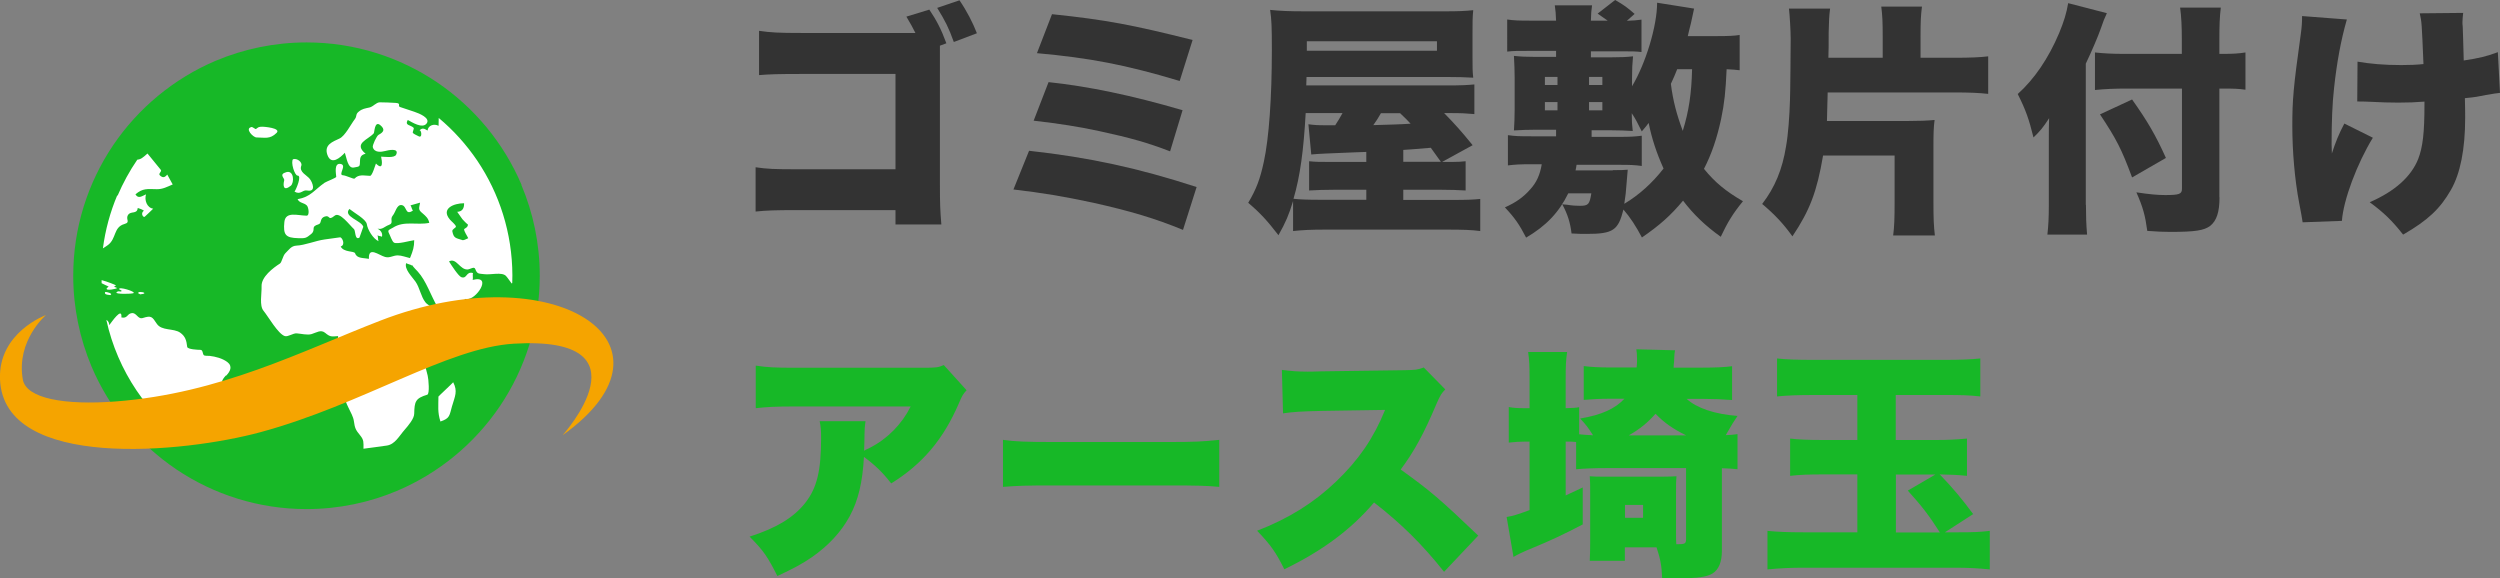
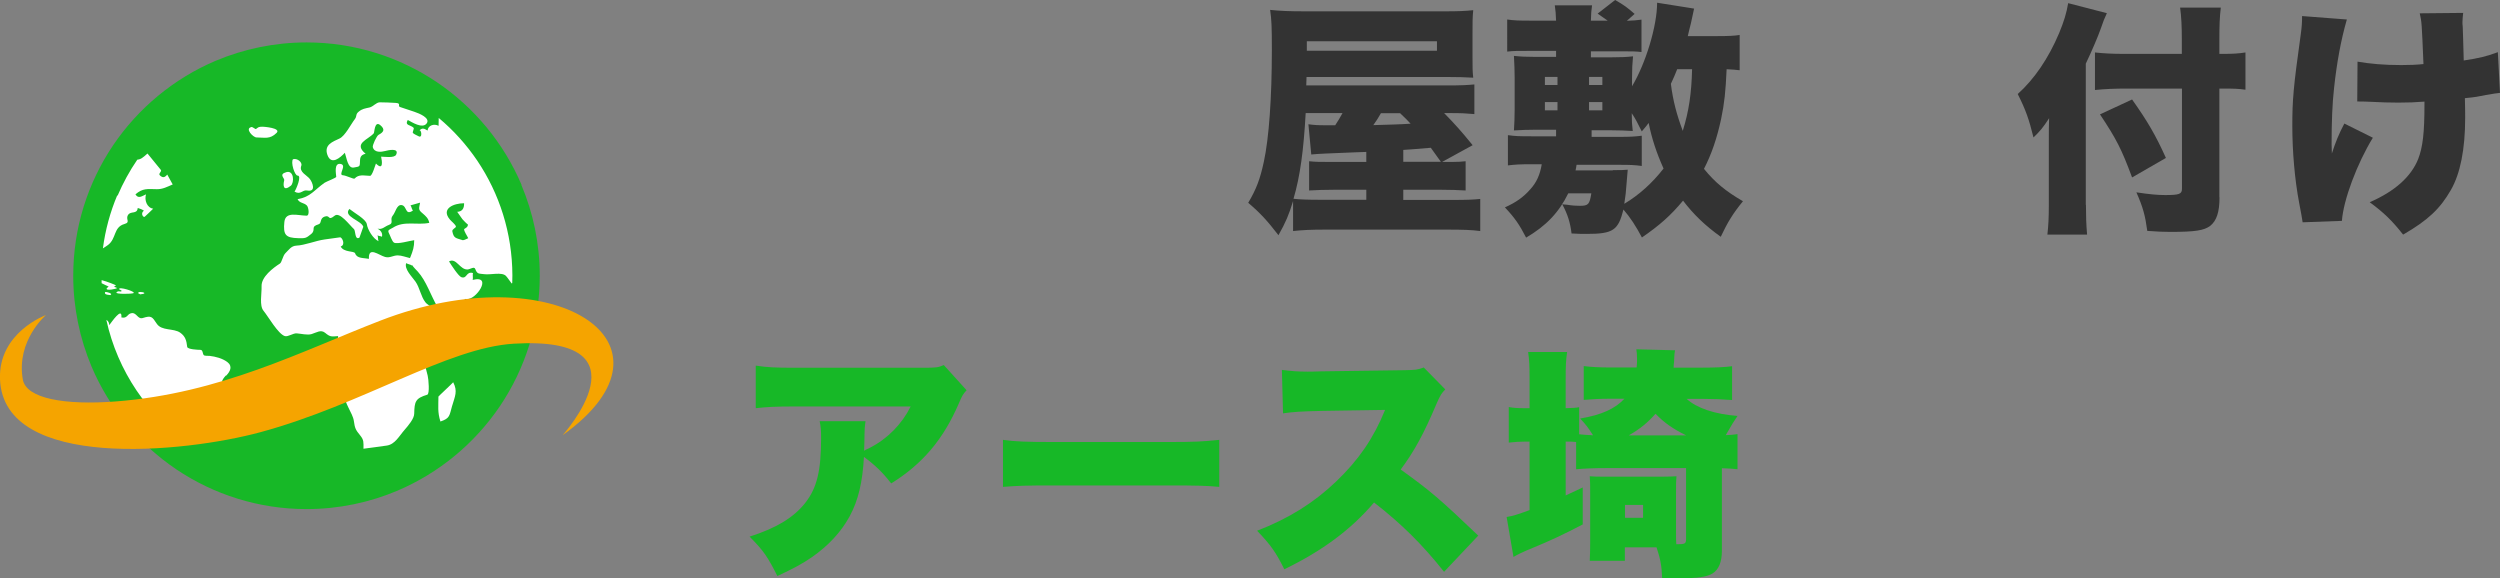
<svg xmlns="http://www.w3.org/2000/svg" id="_レイヤー_2" data-name="レイヤー 2" viewBox="0 0 174.43 40.36">
  <rect x="0" y="0" width="174.43" height="40.36" fill="#808080" stroke="none" />
  <defs>
    <style>
      .cls-1 {
        fill: #333;
      }

      .cls-1, .cls-2, .cls-3, .cls-4, .cls-5 {
        stroke-width: 0px;
      }

      .cls-2 {
        fill: #17b827;
      }

      .cls-3 {
        fill: #f5a400;
      }

      .cls-4 {
        fill: #fff;
      }

      .cls-5 {
        fill: #4b4b4b;
      }
    </style>
  </defs>
  <g id="_コンテンツ系1" data-name="コンテンツ系1">
    <g>
-       <path class="cls-1" d="M65.58,3.18v9.67c0,1.43.02,1.82.1,2.81h-3.2v-1h-6.85c-1.56,0-2.14.02-2.91.1v-3.09c.82.12,1.27.14,2.96.14h6.8v-6.65h-6.6c-1.56,0-2.21.02-2.92.08v-3.09c.82.12,1.36.15,2.97.15h7.94c-.2-.41-.32-.61-.63-1.14l1.6-.49c.49.73.82,1.34,1.19,2.35l-.46.17ZM66.95.03c.49.71.93,1.56,1.21,2.29l-1.61.61c-.37-1.02-.58-1.43-1.16-2.38l1.56-.53Z" />
-       <path class="cls-1" d="M71.8,10.52c4.2.46,7.63,1.21,11.69,2.53l-.95,2.99c-1.95-.8-3.65-1.31-6.29-1.9-2.06-.44-3.5-.68-5.54-.92l1.09-2.7ZM73.16,5.73c2.75.29,5.8.92,9.35,1.96l-.87,2.87c-1.5-.58-2.79-.95-4.93-1.41-1.51-.32-2.69-.51-4.59-.73l1.04-2.69ZM73.4.99c3.76.39,5.63.75,9.81,1.8l-.9,2.86c-3.81-1.14-6.29-1.61-9.96-1.94l1.05-2.72Z" />
      <path class="cls-1" d="M100.65,11.3h.61c.46,0,.73-.02,1-.05v2.04c-.53-.03-1-.05-1.65-.05h-2.7v.71h3.38c1.07,0,1.5-.02,1.99-.07v2.24c-.61-.08-1.19-.1-2.35-.1h-8.45c-1.02,0-1.61.03-2.26.1v-2.09c-.29.95-.51,1.48-1.02,2.38-.77-1-1.27-1.55-2.11-2.26.56-.94.83-1.65,1.09-2.86.36-1.65.56-4.49.56-7.8,0-1.65-.02-2.09-.12-2.8.66.07,1.31.1,2.4.1h9.82c.87,0,1.39-.02,1.95-.08-.05.53-.05.82-.05,1.56v1.77c0,.66,0,.92.05,1.38-.54-.03-1.07-.05-1.94-.05h-9.69l-.02.59h9.79c1,0,1.43-.02,1.94-.07v2.07c-.58-.05-.87-.07-1.67-.07h-.44c.75.77,1.16,1.22,1.99,2.24l-2.12,1.16ZM95.34,13.24h-2.28c-.68,0-1.19.02-1.72.05v-2.04c.48.05.71.05,1.73.05h2.26v-.7q-.58.02-.83.03c-1.72.07-2.58.1-3.01.15l-.2-2.11c.39.05.56.07,1.22.07h.65c.22-.34.34-.53.51-.85h-2.57c-.14,2.57-.39,4.44-.85,5.98.49.05.94.07,1.94.07h3.14v-.71ZM100.26,3.54v-.66h-9.08v.66h9.08ZM96.35,7.9c-.22.39-.31.51-.53.83,1.02-.03,1.89-.05,2.6-.1-.22-.24-.29-.31-.73-.73h-1.34ZM100.54,11.3q-.49-.68-.71-.99-1.39.12-1.92.15v.83h2.63Z" />
      <path class="cls-1" d="M121.37,4.9c-.27-.03-.46-.05-.9-.07-.07,1.56-.15,2.35-.39,3.5-.29,1.33-.65,2.4-1.19,3.45.75.93,1.51,1.56,2.72,2.26-.68.83-1.07,1.46-1.55,2.48-1.09-.78-1.9-1.56-2.63-2.52-.87,1.04-1.61,1.7-2.87,2.57-.41-.78-.82-1.41-1.29-1.95-.36,1.44-.71,1.7-2.55,1.7-.31,0-.56,0-1.07-.03-.09-.75-.27-1.34-.65-2.04.12.02.24.03.29.03.44.07.71.08.94.08.59,0,.68-.1.8-.87h-1.61c-.65,1.33-1.53,2.26-2.94,3.09-.46-.9-.8-1.39-1.48-2.11.76-.34,1.29-.71,1.77-1.26.44-.48.68-1.02.8-1.75h-.73c-.83,0-1.1.02-1.63.08v-2.11c.51.07.76.08,1.63.08h1.73v-.46h-1.36c-.56,0-1.07.02-1.58.05.03-.51.05-.87.05-1.46v-2.21c0-.58-.02-.85-.05-1.53.46.05.85.07,1.55.07h1.39v-.42h-1.78c-.97,0-1.17,0-1.63.05V1.36c.48.07.8.08,1.63.08h1.78c-.02-.48-.03-.68-.09-1.07h2.6c-.05.37-.07.59-.08,1.07h1.17s-.24-.17-.7-.49l1.22-.95c.63.36.83.51,1.36.97l-.54.48c.48-.02.66-.03,1.02-.08v2.26c-.44-.05-.65-.05-1.63-.05h-1.9v.42h1.39c.73,0,1.1-.02,1.55-.07-.05.54-.07.87-.07,1.55v.54c.95-1.58,1.75-4.2,1.75-5.83l2.58.41q-.1.46-.22,1.02c-.07.24-.1.42-.22.9h2.01c.85,0,1.24-.02,1.61-.08v2.46ZM107.79,5.37v.56h.88v-.56h-.88ZM107.79,7.12v.58h.88v-.58h-.88ZM112.53,11.87c.63,0,.71,0,1.04-.03q-.02.22-.07.83c-.05.73-.09,1.04-.17,1.55,1.05-.63,1.95-1.45,2.74-2.46-.49-1.09-.82-2.09-1.04-3.18-.14.19-.24.31-.48.59-.31-.63-.44-.88-.7-1.27,0,.54.02.83.07,1.24-.51-.03-.95-.05-1.51-.05h-1.36v.46h1.87c.87,0,1.12-.02,1.63-.08v2.11c-.53-.07-.78-.08-1.63-.08h-2.92c-.03.17-.03.22-.07.39h2.6ZM111.8,5.93v-.56h-.93v.56h.93ZM111.8,7.7v-.58h-.93v.58h.93ZM117.02,4.83c-.15.39-.22.54-.44,1.02.15,1.19.41,2.16.83,3.28.43-1.38.61-2.62.65-4.3h-1.04Z" />
-       <path class="cls-1" d="M127.2,10.85c-.43,2.52-.92,3.82-2.14,5.64-.63-.88-1.22-1.51-2.11-2.26.88-1.14,1.41-2.4,1.67-4.04.14-.77.24-2.11.27-3.2.02-.15.05-3.94.05-4.28,0-.54-.07-1.7-.12-2.11h2.87c-.07.53-.08.87-.1,1.68,0,.92,0,1.22-.02,1.75h3.79v-1.43c0-1.07-.02-1.51-.1-2.14h2.84c-.08.61-.1,1.04-.1,2.14v1.43h2.41c1,0,1.78-.03,2.31-.1v2.62c-.63-.07-1.33-.1-2.31-.1h-8.89c0,.32-.02.6-.02.75-.02.73-.02.75-.03,1.24h5.71c.76,0,1.27-.02,1.8-.07-.07.51-.08,1.02-.08,1.8v3.91c0,1.17.02,1.67.1,2.35h-2.91c.08-.63.1-1.17.1-2.35v-3.23h-5Z" />
      <path class="cls-1" d="M145.54,14.3c0,.75.02,1.36.08,2.07h-2.77c.07-.63.1-1.19.1-2.02v-4.37c0-.92,0-1.17.02-1.73-.43.66-.63.9-1.09,1.34-.32-1.29-.54-1.92-1.1-3.03,1.16-1.04,2.14-2.48,2.89-4.25.34-.83.51-1.38.63-2.09l2.7.7c-.15.31-.27.61-.43,1.09-.17.49-.61,1.53-1.04,2.43v9.86ZM154.86,13.77c0,1.02-.2,1.63-.65,1.99-.43.32-1.04.42-2.79.42-.53,0-.88-.02-1.6-.07-.14-1.04-.29-1.63-.76-2.69.92.14,1.5.19,2.01.19.99,0,1.17-.07,1.17-.44v-6.99h-3.88c-.8,0-1.51.03-2.19.1v-2.62c.65.07,1.24.1,2.07.1h3.99v-1.02c0-.85-.03-1.58-.12-2.21h2.84c-.08.66-.1,1.29-.1,2.21v1.02h.17c.75,0,1.16-.02,1.65-.1v2.6c-.46-.07-.85-.08-1.58-.08h-.24v7.58ZM148.76,6.94c1.07,1.51,1.65,2.5,2.36,4.08l-2.36,1.36c-.75-2.01-1.09-2.67-2.24-4.4l2.24-1.04Z" />
      <path class="cls-1" d="M163.75,1.34c-.42,1.46-.71,3.04-.9,4.83-.12,1.05-.17,2.33-.17,3.91,0,0,0,.15.02.63.24-.75.49-1.38.87-2.09l1.99.99c-1.1,1.79-2.06,4.35-2.16,5.8l-2.74.1q-.05-.36-.24-1.34c-.31-1.62-.48-3.59-.48-5.39s.07-2.67.58-6.32c.09-.65.1-.9.1-1.34l3.13.24ZM164.48,4.3c.87.15,1.84.24,3.06.24.63,0,1.05-.02,1.55-.07-.12-2.89-.12-2.92-.26-3.54l3.03-.03c-.03.32-.05.46-.05.65,0,.07,0,.17.02.32.02.32.03,1.12.07,2.35.99-.14,1.68-.31,2.38-.58l.15,2.84c-.29.03-.39.05-.99.15-.61.12-.65.14-1.46.22.02.82.02.99.02,1.38,0,2.18-.34,3.89-1,5.03-.75,1.31-1.6,2.11-3.33,3.11-.78-.99-1.34-1.53-2.33-2.26,1.77-.77,2.89-1.79,3.38-3.01.32-.82.44-1.82.44-3.81v-.2c-.66.05-1.09.07-1.82.07-.65,0-1.19-.02-1.78-.05q-.56-.03-1.09-.03l.02-2.77Z" />
      <path class="cls-2" d="M67.45,27.22c-.25.27-.31.36-.53.88-1.09,2.55-2.55,4.27-4.74,5.63-.59-.77-1.16-1.31-1.9-1.85-.1,1.77-.39,3.01-.99,4.13-.59,1.09-1.48,2.06-2.65,2.87-.7.48-1.27.78-2.4,1.31-.68-1.34-.95-1.75-1.94-2.75,1.87-.59,3.09-1.34,3.89-2.36.82-1.05,1.1-2.26,1.1-4.52,0-.54-.02-.8-.1-1.17h3.2c-.05.34-.07.49-.08,1.46,0,.02-.02.43-.02.6q.1-.07.39-.2c1.24-.63,2.24-1.65,2.86-2.89h-8.11c-1.29,0-1.89.03-2.7.12v-2.97c.78.12,1.36.15,2.75.15h8.91c.95,0,1.07-.02,1.46-.19l1.6,1.77Z" />
      <path class="cls-2" d="M69.98,30.69c.8.12,1.72.15,3.48.15h8.13c1.7,0,2.35-.03,3.48-.15v3.28c-.82-.08-1.56-.1-3.5-.1h-8.09c-1.9,0-2.46.02-3.5.1v-3.28Z" />
      <path class="cls-2" d="M100.75,39.89c-1.48-1.87-2.97-3.35-4.88-4.83-1.6,1.89-3.62,3.38-6.26,4.66-.59-1.19-.95-1.7-1.9-2.69,2.21-.85,3.96-1.95,5.51-3.43,1.58-1.51,2.62-3.03,3.42-5l-4.42.07c-1.46.03-2.01.07-2.7.17l-.08-3.03c.66.08,1.12.12,1.78.12.14,0,.46,0,.95-.02l5.81-.08c.8-.02.9-.02,1.36-.19l1.5,1.53c-.25.25-.36.42-.61,1-.9,2.12-1.55,3.31-2.5,4.59,2.06,1.48,2.75,2.07,5.41,4.61l-2.38,2.52Z" />
      <path class="cls-2" d="M117.68,27.83c.71.65,1.97,1.07,3.55,1.19-.31.46-.34.51-.82,1.34.37-.02.48-.02.82-.07v2.45c-.46-.05-.56-.05-1.09-.07v5.76c0,.78-.22,1.31-.65,1.58-.39.24-1.04.34-2.33.34-.24,0-.27,0-1.19-.02-.03-.83-.12-1.34-.39-2.14h-2.21v.94h-2.45c.02-.36.03-.88.03-1.26v-3.45c0-.61,0-.76-.03-1.19.24.02.51.03,1.12.03h3.79c.63,0,.9-.02,1.14-.03-.03.31-.03.54-.03,1.19v2.79c0,.42,0,.53.02.76h.14c.46,0,.54-.05.54-.36v-4.95h-5.61c-.8,0-1.55.03-2.06.08v-1.9c-.25-.03-.39-.03-.73-.03v3.76c.48-.22.61-.29,1.19-.56v2.58c-1.29.68-2.35,1.17-3.45,1.62-.78.32-1.12.49-1.38.65l-.48-2.79c.44-.07.76-.17,1.6-.48v-4.78h-.26c-.41,0-.73.02-1.19.07v-2.48c.37.07.66.08,1.19.08h.26v-2.07c0-.92-.02-1.29-.1-1.85h2.72c-.08.58-.1.9-.1,1.85v2.07c.51-.02.7-.02.94-.07v1.89c.31.03.53.05.97.07-.39-.61-.51-.75-.9-1.17,1.5-.25,2.43-.68,3.09-1.38h-1.04c-.63,0-1.26.03-1.8.08v-2.36c.48.07,1.19.1,1.97.1h1.72c.03-.26.03-.39.03-.61,0-.31-.02-.44-.05-.66l2.7.07c-.03.17-.05.2-.07.82-.02.12-.02.22-.03.39h2.02c.8,0,1.6-.03,2.06-.1v2.36c-.59-.05-1.31-.08-1.99-.08h-1.19ZM113.38,36.13h1.26v-.9h-1.26v.9ZM117.65,30.38c-.93-.46-1.53-.88-2.14-1.51-.54.61-1.07,1.05-1.87,1.51h4.01Z" />
-       <path class="cls-2" d="M126.56,27.56c-1.14,0-1.89.03-2.57.1v-2.65c.59.07,1.33.1,2.57.1h9.01c1.22,0,1.95-.03,2.6-.1v2.65c-.78-.09-1.39-.1-2.52-.1h-3.38v3.14h2.79c.83,0,1.39-.03,2.18-.1v2.6c-.71-.07-1.12-.08-1.9-.1.9.93,1.6,1.77,2.33,2.77l-1.97,1.27h.92c1.07,0,1.55-.02,2.21-.1v2.69c-.76-.08-1.48-.12-2.4-.12h-10.54c-.93,0-1.67.03-2.57.12v-2.69c.7.07,1.43.1,2.53.1h3.74v-4.04h-2.33c-1.05,0-1.65.02-2.36.1v-2.6c.58.07,1.24.1,2.36.1h2.33v-3.14h-3.03ZM132.27,37.15h3.08c-.78-1.22-1.27-1.85-2.24-2.92l1.92-1.12h-2.75v4.04Z" />
    </g>
    <g>
      <g>
        <circle class="cls-4" cx="21.39" cy="19.24" r="14.84" />
        <path class="cls-2" d="M36.39,12.9c-1.24-2.92-3.3-5.4-5.9-7.16-2.6-1.75-5.73-2.78-9.1-2.78-2.24,0-4.39.46-6.34,1.28-2.92,1.24-5.4,3.3-7.16,5.9-1.75,2.6-2.78,5.73-2.78,9.1,0,2.24.46,4.39,1.28,6.34,1.24,2.92,3.3,5.4,5.9,7.16,2.6,1.75,5.73,2.78,9.1,2.78,2.24,0,4.39-.46,6.33-1.28,2.92-1.24,5.4-3.3,7.16-5.9,1.75-2.6,2.78-5.73,2.78-9.1,0-2.24-.46-4.39-1.28-6.33ZM20.46,11.11c.25-.09.66.2.56.46-.17.44.41.66.6.92.17.22.48.93-.2.8-.32-.06-.44.33-.87.08.11-.15.53-1.13.21-1.12-.2,0-.5-.95-.31-1.15ZM19.98,12.01c-.15.04.12-.03,0,0,.54-.15.56.74.31.95-.53.42-.55-.02-.46-.38.04-.16-.41-.41.15-.57ZM8.2,13.66c.38-.89.84-1.73,1.38-2.52.24-.02.38-.13.71-.43.31.38.62.76.93,1.14.1.12-.21.26-.06.39.19.17.32.17.51-.06.13.23.25.46.38.69-.38.16-.7.34-1.11.33-.66-.01-.98-.08-1.49.36.21.34.45.12.74,0-.13.39.06.94.5,1-.2.19-.39.38-.59.56-.09.09-.33-.23-.06-.42-.1-.08-.31-.16-.43-.19-.04.46-.48.19-.67.48-.21.31.2.51-.26.64-.77.22-.55,1.01-1.14,1.46-.06.05-.21.14-.36.24.17-1.3.51-2.54,1-3.7ZM9.77,20.53s-.08-.05-.13-.07c-.03-.14.36-.08.41-.04.12.09-.25.11-.28.12ZM8.34,20.33c.06.02.11.01.16-.03-.06-.05-.12-.09-.19-.12-.06-.22,1.18.17,1.01.27-.13.07-1.26.08-1.2-.04.06-.07.13-.1.22-.08-.07-.03-.03-.01,0,0ZM7.08,19.54c.47.13.93.32,1.01.37.02.01-.17.09-.11.11.06.01.12.04.18.07.06.05-.77.23-.72.04.04-.05.09-.1.14-.14,0,.01-.24-.11-.49-.23,0-.07,0-.15,0-.22ZM7.34,20.37c.08-.02.58.11.36.22-.07-.01-.15-.02-.22-.03-.15-.03-.19-.09-.14-.19ZM15.76,26.2c-.31.33-.3.47-.34.89-.06.55-.12,1.62-.74,1.67-1.02.07-1.31.9-1.59,1.7-.05.13-.1.24-.15.33-1.33-.98-2.49-2.18-3.41-3.54-.99-1.47-1.72-3.14-2.11-4.93.14.07.2.21.2.36h0s.02-.02.03-.03c.1-.12.89-1.3.82-.5.44.09.38-.25.71-.3.35-.06.43.45.78.34.6-.19.65-.1.98.4.34.51,1.17.3,1.63.62.37.26.44.56.49.99.02.18.75.21.92.21.18,0,.15.26.23.36.06.08.32.05.41.06.42.05.89.17,1.24.43.39.3.2.66-.08.95ZM17.53,8.86c.1-.02.28.17.33.14.2-.14.16-.15.46-.16.08,0,1.31.09.98.43h0s0,0,0,0c-.47.47-.84.32-1.4.32-.24,0-.83-.62-.37-.72ZM31.55,28.3c-.2.7-.14.88-.82,1.11-.21-.66-.14-1.06-.14-1.74,0-.02.93-.88,1.03-1,.33.63.12.98-.07,1.64ZM35.7,19.78c-.14-.18-.27-.39-.4-.53-.29-.29-1.06-.06-1.51-.12-.39-.05-.49.01-.63-.36-.07-.2-.34.01-.52.03-.55.05-.8-.85-1.31-.56.16.26.66,1.03.86,1.1.41.14.32-.43.81-.29-.04.15.02.33-.02.48,1.45-.37.2,1.47-.44,1.33-.17-.04-.11.22-.29.28-.28.08-.57.17-.85.25-.36.1-.68.37-.88.02-.47-.81-.78-1.81-1.37-2.46-.1-.11-.28-.28-.41-.47,0,.01,0,.03.01.05-.11-.08-.28-.09-.41-.17-.15.41.41.95.65,1.29.3.43.37,1.03.69,1.44.14.18.38.26.51.45.11.16.33.68.5.75.26.1,1.1-.28,1.39-.36-.15.37-.49,1.61-.84,1.77-.67.3-.84.57-1.28,1.19-.03.05-.35.4-.36.38.08.31.16.63.24.94.06.23.15,1.28-.03,1.33-.83.25-.89.48-.91,1.32,0,.35-.41.83-.67,1.13-.38.43-.67,1.02-1.25,1.1-.54.07-1.08.14-1.62.22,0-.44.04-.6-.23-.93-.32-.39-.37-.5-.44-1-.07-.57-.76-1.35-.6-1.85.31-.98.22-1.33-.04-2.33-.08-.3-.46-.47-.53-.75-.06-.22.07-.76.07-1-.47.04-.55.07-.91-.23-.3-.24-.58-.02-.94.09-.29.09-.74-.03-1.04-.05-.25-.02-.61.26-.83.19-.47-.15-1.16-1.37-1.48-1.76-.31-.36-.12-1.22-.14-1.71-.03-.66.81-1.29,1.28-1.59.13-.08.2-.53.37-.71.25-.24.41-.52.77-.54.62-.03,1.33-.34,1.97-.43.36-.05.72-.1,1.08-.15.15-.02.41.53.05.64.22.43.94.29,1.01.48.12.37.6.31.96.38-.05-.9.69-.25,1.13-.13.33.09.55-.11.88-.11.27,0,.59.13.86.19,0,0,0,0,0,0,0-.02,0-.04.02-.06.18-.45.27-.71.27-1.19-.28.03-1.18.3-1.41.17-.14-.08-.27-.51-.35-.65-.13-.25.04-.25.27-.39.78-.51,1.69-.16,2.54-.34-.06-.31-.23-.46-.45-.65-.34-.28-.27-.32-.19-.76-.22.06-.45.13-.67.19.08.1.08.26.17.36-.56.39-.4-.33-.79-.38-.34-.05-.43.52-.61.72-.25.29.11.53-.29.67-.28.1-.46.35-.78.25.23.13.37.32.31.57-.09-.05-.22-.04-.31-.1.05.13.02.28.07.41-.38-.17-.76-.8-.82-1.2-.06-.34-.91-.8-1.21-1.05-.48.53.84.8.97,1.25,0-.03-.26.74-.27.75-.33.21-.27-.49-.38-.59-.33-.3-1-1.23-1.35-.94-.49.4-.29-.07-.69.06-.37.12-.2.47-.43.54-.61.18-.15.37-.52.68-.36.3-.42.3-.89.29-.9-.02-1.07-.23-.98-1.13.08-.76.92-.45,1.55-.44.23,0,.14-.59.02-.71-.21-.21-.5-.15-.65-.44.92-.16,1.16-.64,1.89-1.15.12-.08.81-.34.81-.41-.01-.21-.18-.99.31-.9.46.09-.21.77.16.79.21.01.76.29.81.23.3-.32.65-.2,1.08-.19.15,0,.35-.71.41-.86.53.53.43-.16.36-.48.2,0,.93.12,1.05-.14.23-.49-.56-.31-.78-.25-.26.07-.75.13-.85-.28-.03-.13.27-.78.4-.85.36-.19.48-.38.12-.68-.4-.33-.4.51-.45.57-.4.46-1.45.7-.57,1.43-.28.06-.38.2-.39.45-.02.46.02.43-.43.51-.43.08-.5-.67-.63-1.03-.31.33-.95.91-1.22.14-.24-.7.37-.91.84-1.13.4-.18.8-1,1.08-1.36.16-.21.03-.33.27-.52.24-.2.44-.22.75-.29.26-.06.46-.35.71-.36.37,0,.73.02,1.1.04.45.02.11.22.33.29.33.11.66.22.99.33.36.12,1.13.44.86.81-.29.4-1.04-.09-1.32-.24-.23.41.2.33.41.55.05.06-.1.3-.05.36.08.09.28.16.38.22.32.19.2-.51.07-.39.17-.18.3-.18.57,0,.04-.37.46-.5.77-.33,0-.18,0-.37.01-.55,1.03.86,1.93,1.86,2.69,2.98,1.54,2.29,2.44,5.04,2.45,8,0,.18,0,.36-.01.54Z" />
        <path class="cls-5" d="M8.34,20.33h0s.02,0,0,0Z" />
        <path class="cls-2" d="M32.64,15.64c.01.07-.35-.31-.38-.35-.12-.17-.24-.34-.36-.51.37-.02.49-.26.48-.6-.71,0-1.65.37-.98,1.15.09.11.38.33.41.47.02.1-.28.18-.25.34.1.5.24.46.73.62.12,0,.26-.1.38-.14-.08-.18-.27-.43-.29-.62,0-.05.31-.13.26-.36Z" />
      </g>
      <path class="cls-3" d="M3.21,21.98s-2.09,1.77-1.62,4.49c.23,1.35,2.95,1.81,6.48,1.54,7.32-.56,12.94-3.5,18.47-5.64,12.05-4.67,21.75,1.55,12.71,8,0,0,6.31-6.97-3.4-6.39-4.64.28-10.52,4.23-17.66,6.17C12.87,31.6.26,32.86,0,26.47c-.13-3.28,3.21-4.49,3.21-4.49Z" />
    </g>
  </g>
</svg>